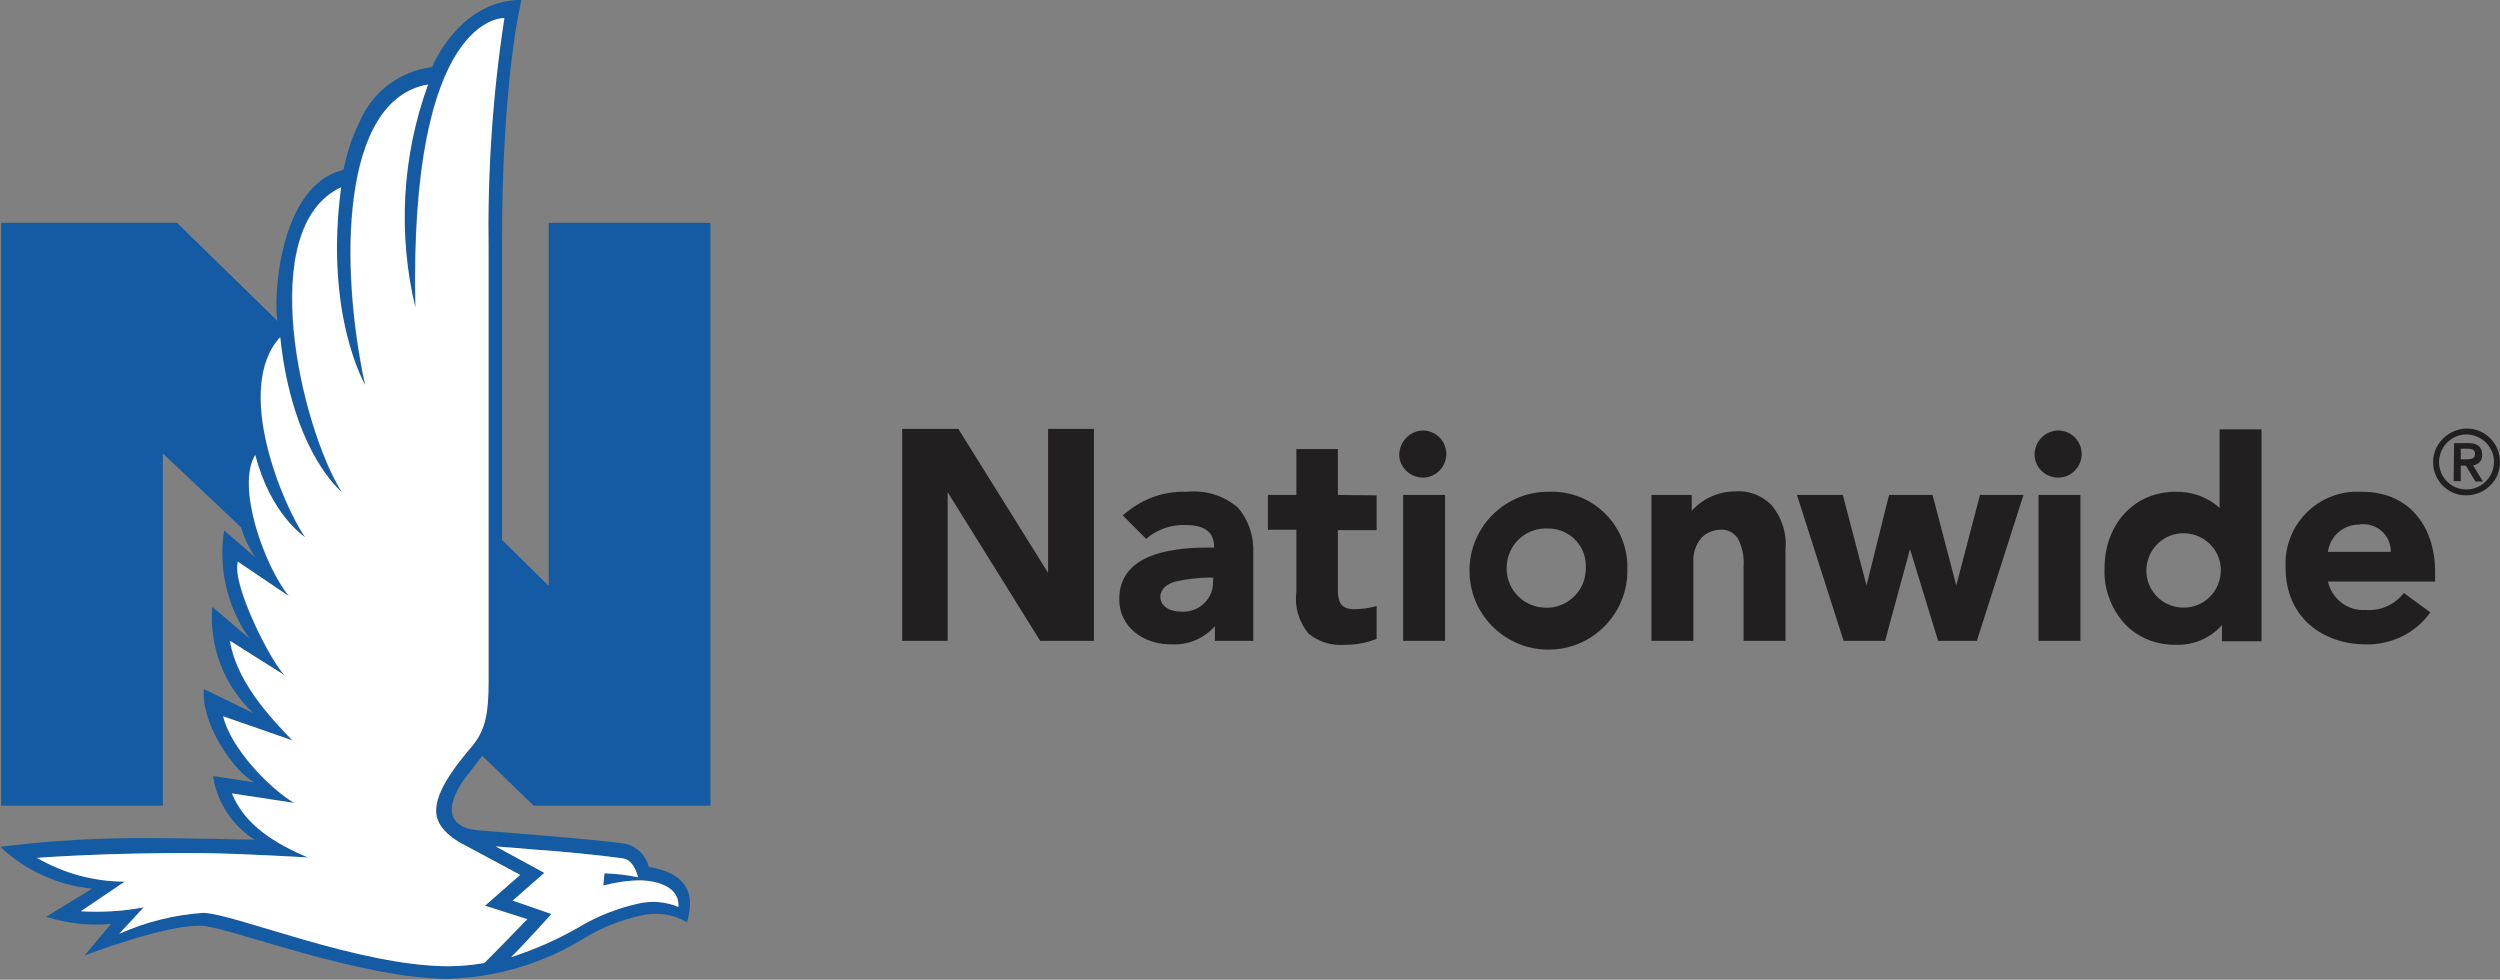
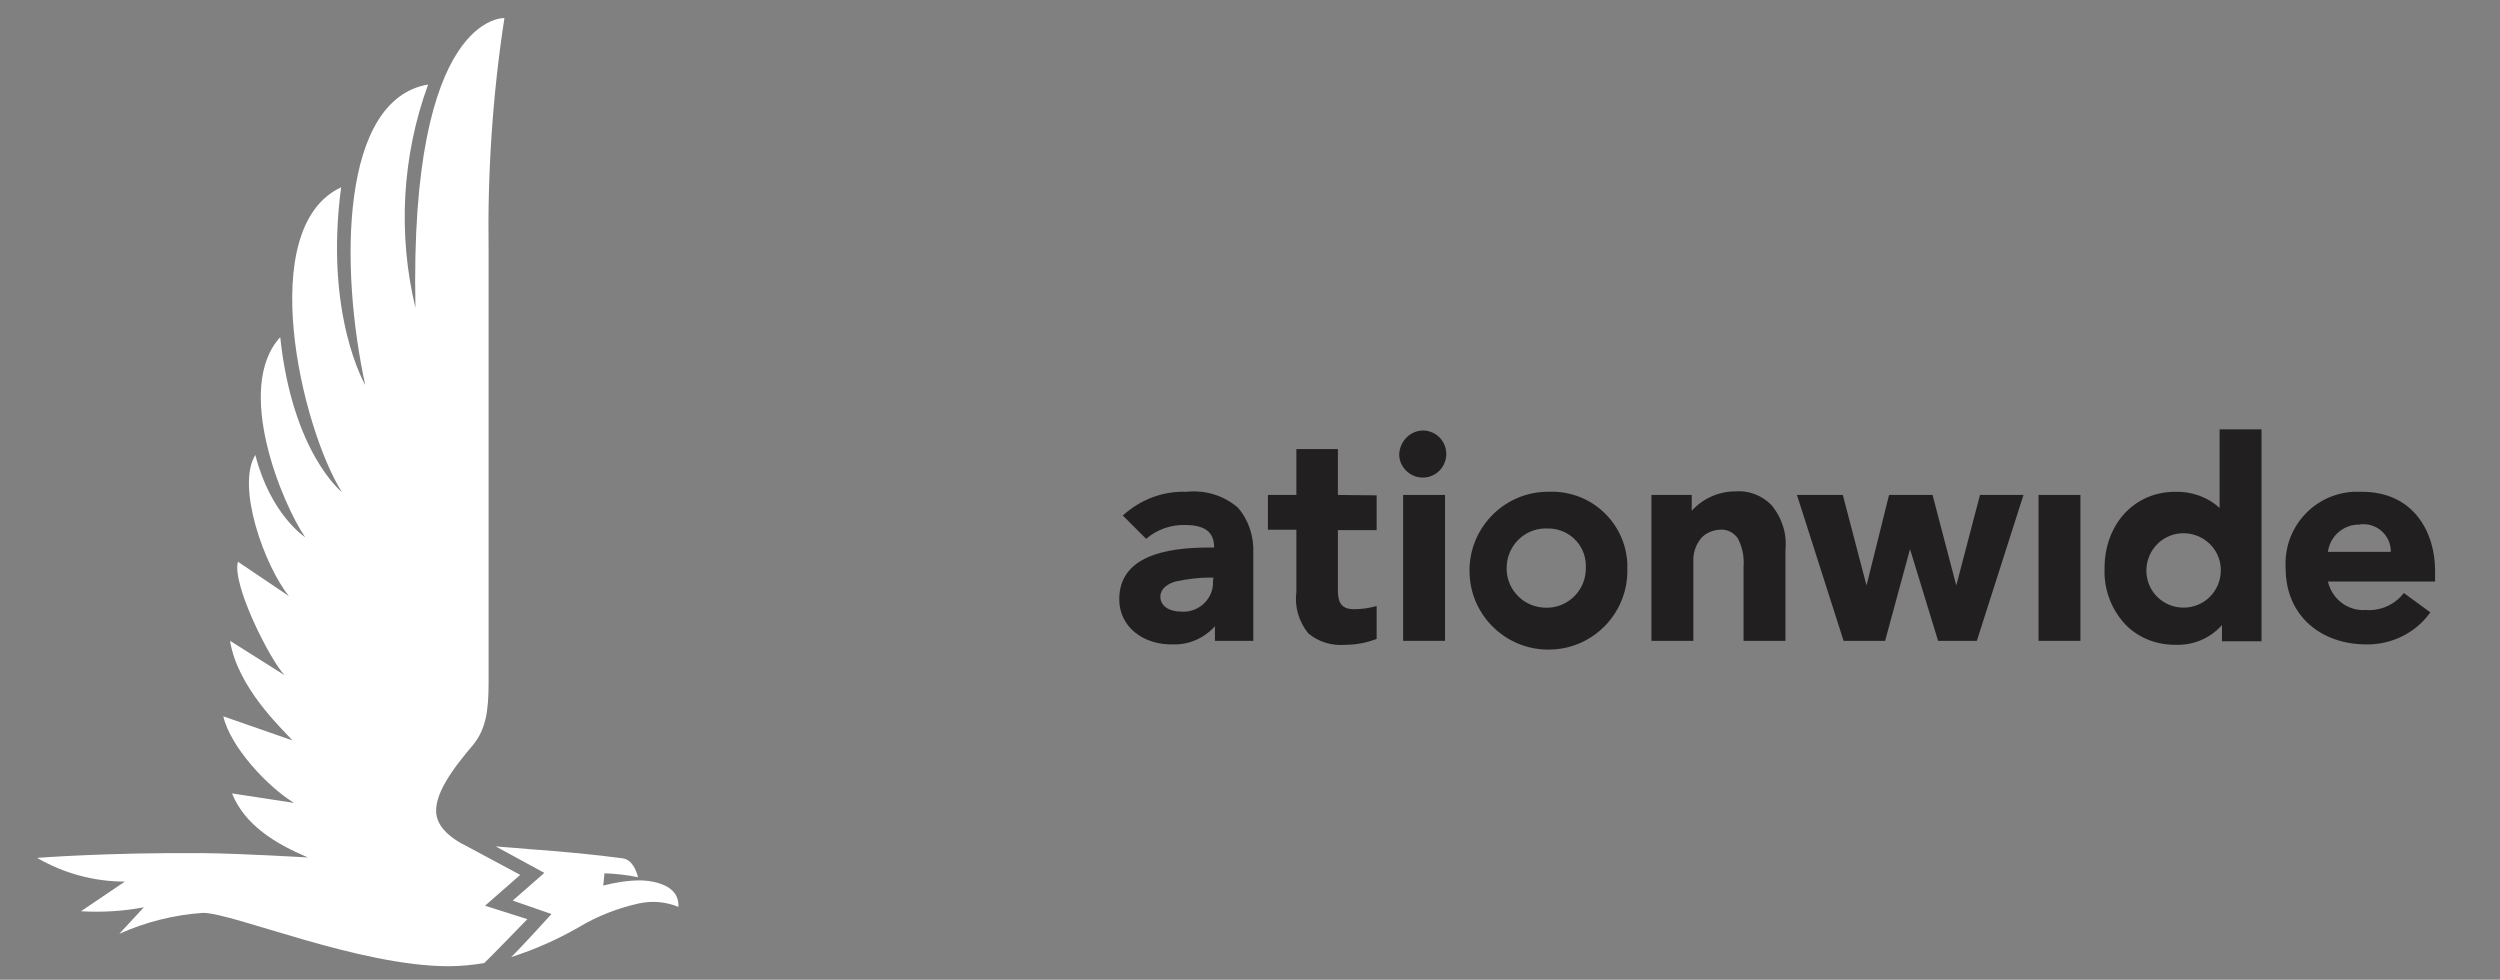
<svg xmlns="http://www.w3.org/2000/svg" version="1.1" id="katman_1" x="0px" y="0px" viewBox="0 0 632.3 247.8" enable-background="new 0 0 632.3 247.8" xml:space="preserve">
  <rect x="0" y="0" width="632.3" height="247.8" fill="#808080" stroke="none" />
  <g id="Group_28865" transform="translate(-378.021 -815.126)">
-     <path id="Path_92386" fill="#145BA3" d="M513,1018.9h44.7V871.5h-40.9v91.8L505,951.7v-73.2c-0.2-43,4.9-63.4,4.9-63.4   c-13.8,0-21,13.1-22.6,17c-8.2,1-15.3,6.4-18.4,14c-1.9,3.8-3.2,7.9-4,12c-16.4,3.8-17.8,32.9-16.7,38.2l-25.4-24.8h-44.5v147.4   h40.9v-89.1l19.8,18.7c0.8,2.7,2,5.2,3.5,7.5l-7.8-6.7c-1.5,9.6,0.8,19.4,6.4,27.3l-9.4-8c-0.8,10.1,3,20,10.4,26.9l-12.5-6.1   c-0.9,8.6,7.8,21.2,12.8,23.6l-10.5-1.6c1,6.6,4.8,12.5,10.5,16.1c0,0-18-0.4-26.2-0.4c-12.7-0.1-25.5,0.6-38.1,2.2   c6.3,6,14.5,9.7,23.2,10.6l-11.6,7.1c5.3,1.7,10.9,2.3,16.4,1.8l-6.7,8c0,0,21-8.1,29.9-7.5c7.1,0.5,40.1,13.4,62.2,13.4   c12.1-0.4,24-3.9,34.3-10.3c4.4-2.7,9.3-4.6,14.3-5.7c4-1,8.1-0.4,11.7,1.7c0.8-3.4,3.3-11.9-9.7-14c-0.7-3-3.1-5.3-6.1-5.9   c-7-1.1-36.5-3.3-37.3-3.4c-2.5-0.2-11-1.8-3.2-13c0.6-0.8,4.5-5.8,4.5-5.8L513,1018.9z M512,1029.9c9.7,0.7,16.5,1.4,23.4,2.3   c2.6,0.3,3.6,3.3,4,4.8c-2.8-0.6-5.7-0.9-8.5-1l-0.3,3.1c3.1-0.8,6.2-1.3,9.4-1.3c0,0,10-0.1,9.6,6.7c-3.1-1.3-6.6-1.6-9.9-0.9   c-5.4,1.2-10.6,3.2-15.4,6.1c-5.4,3.1-11.1,5.6-17,7.5c2.8-2.7,10.2-10.9,10.2-10.9l-9.8-3.4l8-7l-12.3-6.7   C506.4,1029.4,509.3,1029.7,512,1029.9L512,1029.9z M497.7,1003.5c-4.5,5.3-10.5,12.8-9.2,18.2l0,0c1,4.5,7.3,7.3,7.3,7.3l13.7,7.4   l-8.9,7.8l10.7,3.4c0,0-9.8,10.1-10.9,11.1c-3,0.5-6,0.8-9,0.8c-22.7,0-54.3-13.4-62.1-13.5c-7.3,0.5-14.5,2.3-21.2,5.3l6.2-6.7   c-5.2,1-10.6,1.3-15.9,1l11.1-7.5c-7.8,0-15.5-2.1-22.2-6c0,0,17.9-1.4,42.1-1.2c9.8,0.1,26.4,1.1,26.4,1.1   c-8.2-3.5-15.9-8.1-19.2-16.2l15.7,2.4c-6.6-4-16.1-14.1-17.9-21.9l17.5,6.1c-3.1-3.4-13.9-13.5-15.8-25.2l13.8,8.7   c-3.6-3.7-13.4-23-11.8-28.7l12.9,8.7c-6.2-7.7-13.4-27.8-8.5-35.7c3.9,15.2,12.6,20.8,12.6,20.8c-5.7-8.3-18.1-37.7-6.3-50.6   c3.1,29.3,15.6,39.2,15.6,39.2c-10.3-16.4-22.1-66.9-0.2-77.1c-4.3,32.4,6.1,50,6.1,50c-6.5-29.9-6.3-72.2,15.9-76   c-6.6,18.1-7.7,37.8-3.2,56.5c-1.6-74.6,22.5-73.3,22.5-73.3c-3,19.5-4.3,39.2-4,58.9v109.1C501.5,995.1,500.9,999.5,497.7,1003.5   L497.7,1003.5z" />
    <g id="Group_28864" transform="translate(437.702 843.508)">
      <g id="Group_28863" transform="translate(0 0)">
        <path id="Path_92387" fill="#221F20" d="M300.5,80.5c3.3,0.2,5.8,3,5.6,6.3c-0.2,3.3-3,5.8-6.3,5.6c-3.1-0.2-5.6-2.8-5.6-5.9     C294.4,83,297.2,80.4,300.5,80.5" />
-         <path id="Path_92388" fill="#221F20" d="M461.2,80.5c3.3,0.2,5.8,3,5.6,6.3c-0.2,3.3-3,5.8-6.3,5.6c-3.2-0.2-5.6-2.8-5.6-5.9     C455,83,457.8,80.4,461.2,80.5" />
        <path id="Path_92389" fill="#221F20" d="M247.2,117.7h-1c-2.9,0-5.8,0.4-8.6,1c-2.1,0.6-3.8,1.9-3.8,3.8c0,2.7,2.7,3.8,5.1,3.8     c4.1,0.4,7.8-2.6,8.2-6.7c0-0.3,0-0.5,0-0.8L247.2,117.7z M257.3,111.5v22.2h-9.7V130c-2.7,3-6.5,4.7-10.5,4.6     c-7.7,0.2-13.7-4.5-13.7-11.4c0-10.8,11.5-13.1,22.7-13.1h1.3c0-3-1.3-5.7-7.3-5.7c-3.6-0.1-7.1,1.1-9.9,3.5l-5.9-5.9     c4.4-4,10.1-6.2,16-6c4.8-0.5,9.5,0.9,13.1,4C256.1,103.1,257.5,107.3,257.3,111.5" />
        <path id="Path_92390" fill="#221F20" d="M278.7,96.8V85.2h-10.5v11.6H261v8.8h7.2v15.7c-0.5,3.8,0.6,7.5,3,10.5     c2.6,2.2,6,3.2,9.4,2.9c2.7,0,5.4-0.5,7.9-1.5v-8.3c-1.8,0.5-3.8,0.8-5.7,0.8c-3.3,0-4.1-1.8-4.1-4.8v-15.2h9.8v-8.8L278.7,96.8z     " />
        <path id="Path_92391" fill="#221F20" d="M545,111.1c0-3.9-3.2-7-7.1-6.9c-0.3,0-0.6,0-0.8,0.1c-4-0.1-7.5,2.9-8,6.9H545z      M556.2,115.9v2.8h-27.1c1,4.4,5,7.5,9.5,7.2c3.7,0.3,7.4-1.3,9.7-4.3l6.7,4.9c-3.7,5.2-9.8,8.2-16.2,8.1     c-11.2,0-20.4-7-20.4-19.3c-0.6-10.1,7-18.7,17.1-19.3c0.7,0,1.3,0,2,0C550.8,95.9,556.2,106.3,556.2,115.9" />
-         <path id="Path_92392" fill="#221F20" d="M205.4,80.1v36.4l-22.7-36.4h-14.2v53.6H180V96.1l23.4,37.6h13.6V80.1H205.4z" />
        <path id="Path_92393" fill="#221F20" d="M441.1,96.8l-6,22.9l-6-22.9h-11l-5.7,22.9l-6-22.9h-11.6l11.8,36.9h10.5l6.3-23.2     l7.1,23.2h9.8l11.8-36.9H441.1z" />
        <rect id="Rectangle_3544" x="295.2" y="96.8" fill="#221F20" width="10.6" height="36.9" />
        <rect id="Rectangle_3545" x="455.9" y="96.8" fill="#221F20" width="10.6" height="36.9" />
        <path id="Path_92394" fill="#221F20" d="M388.3,99.3c-2.4-2.4-5.7-3.7-9.1-3.4c-4.2,0-8.2,1.8-11,4.9v-4H358v36.9h10.6v-20.1     c-0.1-2.1,0.6-4.2,2-5.9c1.2-1.3,2.9-2,4.6-2.1c1.8-0.2,3.5,0.6,4.6,2.1c1.2,2.2,1.7,4.8,1.5,7.3v18.7h10.6v-23.1     C392.3,106.6,391,102.5,388.3,99.3" />
        <path id="Path_92395" fill="#221F20" d="M502,115.3c-0.3-5.2-4.8-9.1-10-8.8s-9.1,4.8-8.8,10c0.3,5,4.4,8.8,9.4,8.8     c5.2,0,9.4-4.2,9.4-9.4C502,115.7,502,115.5,502,115.3 M512.3,80.2v53.6h-10v-4.1c-2.9,3.3-7.1,5.1-11.5,5     c-4.8,0.1-9.4-1.6-12.8-5c-3.7-3.9-5.6-9-5.4-14.3c0-11.2,7.5-19.4,17.9-19.4c4.1-0.1,8.2,1.3,11.2,4.1V80.2L512.3,80.2z" />
        <path id="Path_92396" fill="#221F20" d="M332,105.3c-5.5-0.4-10.3,3.8-10.6,9.4c-0.4,5.5,3.8,10.3,9.4,10.6     c5.5,0.4,10.3-3.8,10.6-9.4c0-0.2,0-0.4,0-0.6c0.3-5.2-3.6-9.6-8.8-10C332.3,105.3,332.2,105.3,332,105.3 M351.9,115.3     c0.4,11-8.3,20.3-19.3,20.6c-11,0.4-20.3-8.3-20.6-19.3c-0.4-11,8.3-20.3,19.3-20.6c0.2,0,0.4,0,0.6,0c10.5-0.5,19.4,7.5,20,18     C351.9,114.4,351.9,114.8,351.9,115.3" />
-         <path id="Path_92397" fill="#221F20" d="M557.2,88.5c0-3.8,3.1-7,6.9-7s7,3.1,7,6.9c0,3.8-3.1,7-6.9,7c0,0,0,0,0,0     C560.4,95.5,557.2,92.4,557.2,88.5L557.2,88.5 M555.7,88.5c0,4.7,3.8,8.5,8.5,8.4s8.5-3.8,8.4-8.5c0-4.7-3.8-8.4-8.4-8.4     C559.5,80.1,555.7,83.9,555.7,88.5 M562.7,85.1h1.3c1.1,0,2.3,0,2.3,1.3s-1.2,1.4-2.3,1.4h-1.3V85.1z M560.9,93.3h1.8v-3.9h1.3     l2.4,4h1.9l-2.5-4.1c1.3-0.1,2.4-1.2,2.3-2.6c0,0,0-0.1,0-0.1c0-1.9-1.1-2.9-3.4-2.9H561L560.9,93.3z" />
      </g>
    </g>
    <path id="Path_92398" fill="#FFFFFF" d="M512,1029.9c9.7,0.7,16.5,1.4,23.4,2.3c2.6,0.3,3.6,3.3,4,4.8c-2.8-0.6-5.7-0.9-8.5-1   l-0.3,3.1c3.1-0.8,6.2-1.3,9.4-1.3c0,0,10-0.1,9.6,6.7c-3.1-1.3-6.6-1.6-9.9-0.9c-5.4,1.2-10.6,3.2-15.4,6.1   c-5.4,3.1-11.1,5.6-17,7.5c2.8-2.7,10.2-10.9,10.2-10.9l-9.8-3.4l8-7l-12.3-6.7C506.4,1029.4,509.3,1029.7,512,1029.9z    M497.7,1003.5c-4.5,5.3-10.5,12.8-9.2,18.2l0,0c1,4.5,7.3,7.3,7.3,7.3l13.8,7.4l-8.9,7.8l10.7,3.4c0,0-9.8,10.1-10.9,11.1   c-3,0.5-6,0.8-9,0.8c-22.7,0-54.3-13.4-62.1-13.5c-7.3,0.5-14.5,2.3-21.2,5.3l6.2-6.7c-5.2,1-10.6,1.3-15.9,1l11.1-7.5   c-7.8,0-15.5-2.1-22.2-6c0,0,17.9-1.4,42.1-1.2c9.8,0.1,26.4,1.1,26.4,1.1c-8.2-3.5-15.9-8.1-19.2-16.2l15.7,2.4   c-6.6-4-16.1-14.1-17.9-21.9l17.5,6.1c-3.1-3.4-13.9-13.5-15.8-25.2l13.8,8.7c-3.6-3.7-13.4-23-11.8-28.7l12.9,8.7   c-6.2-7.7-13.4-27.8-8.5-35.7c3.9,15.2,12.6,20.8,12.6,20.8c-5.7-8.3-18.1-37.7-6.3-50.6c3.1,29.3,15.6,39.2,15.6,39.2   c-10.3-16.4-22.1-66.9-0.2-77.1c-4.3,32.4,6.1,50,6.1,50c-6.5-29.9-6.3-72.2,15.9-76c-6.6,18.1-7.7,37.8-3.2,56.5   c-1.6-74.6,22.5-73.3,22.5-73.3c-3,19.5-4.3,39.2-4,58.9v109.1C501.6,995,500.9,999.5,497.7,1003.5L497.7,1003.5L497.7,1003.5z" />
  </g>
</svg>